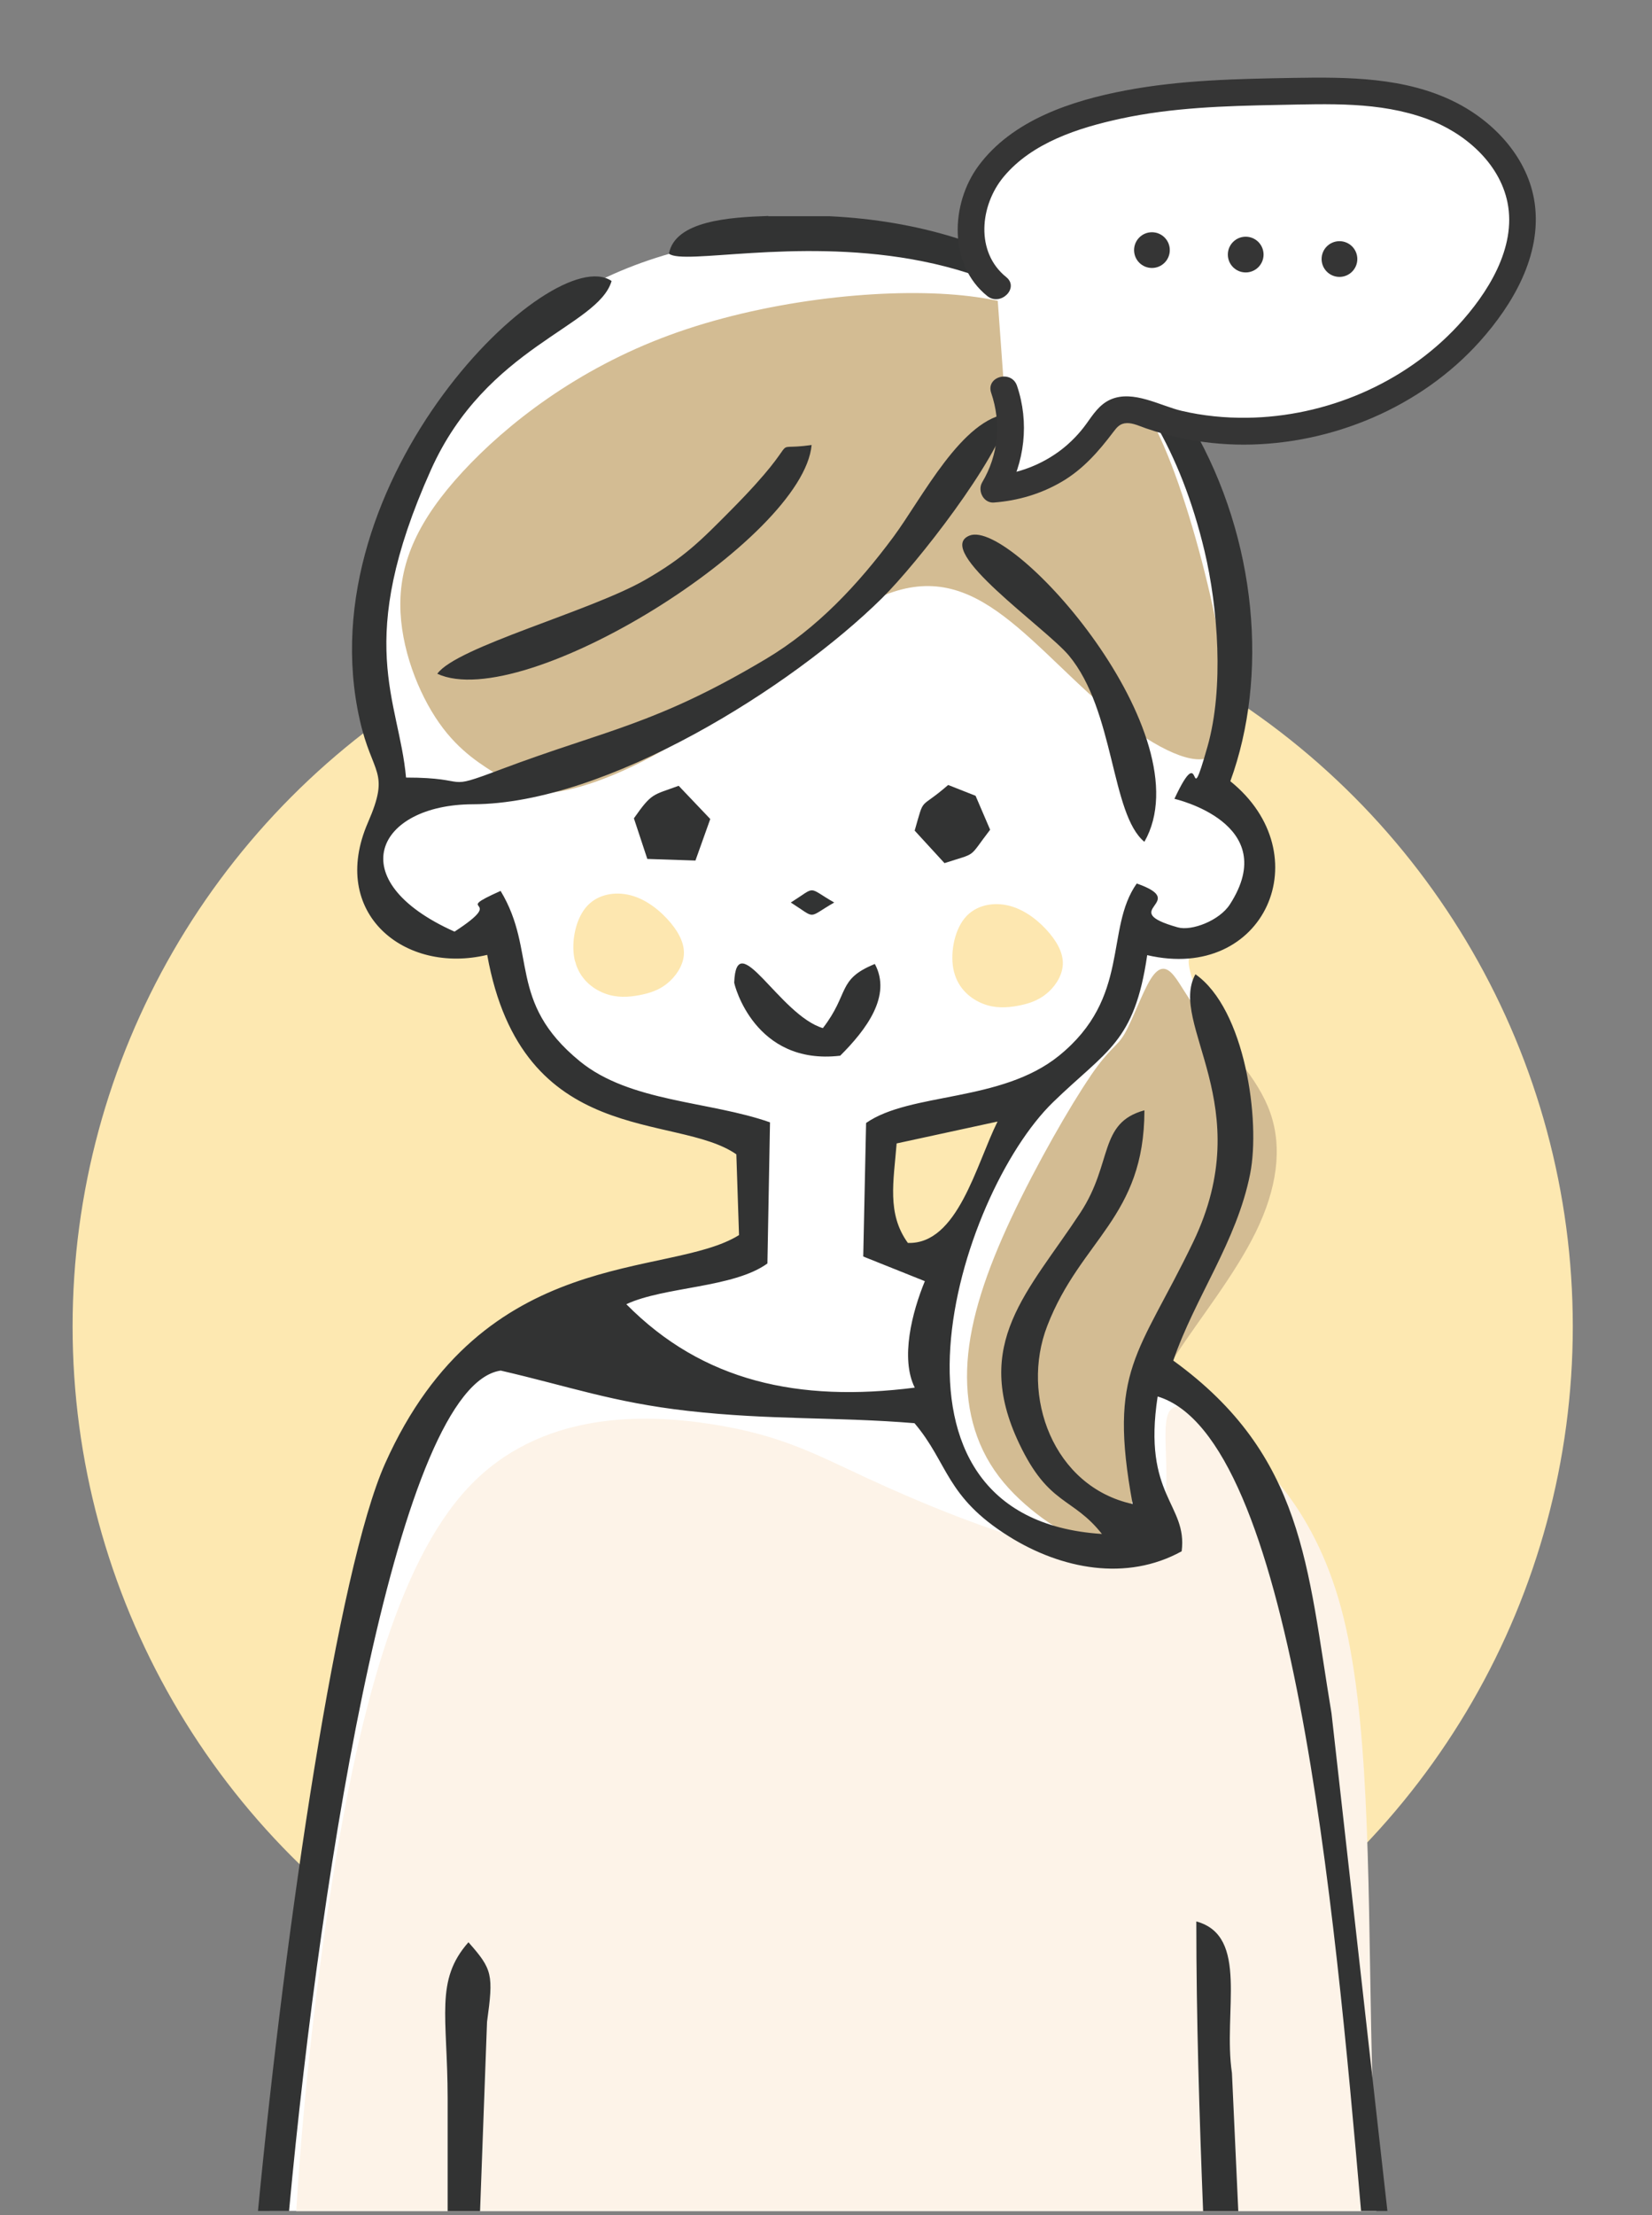
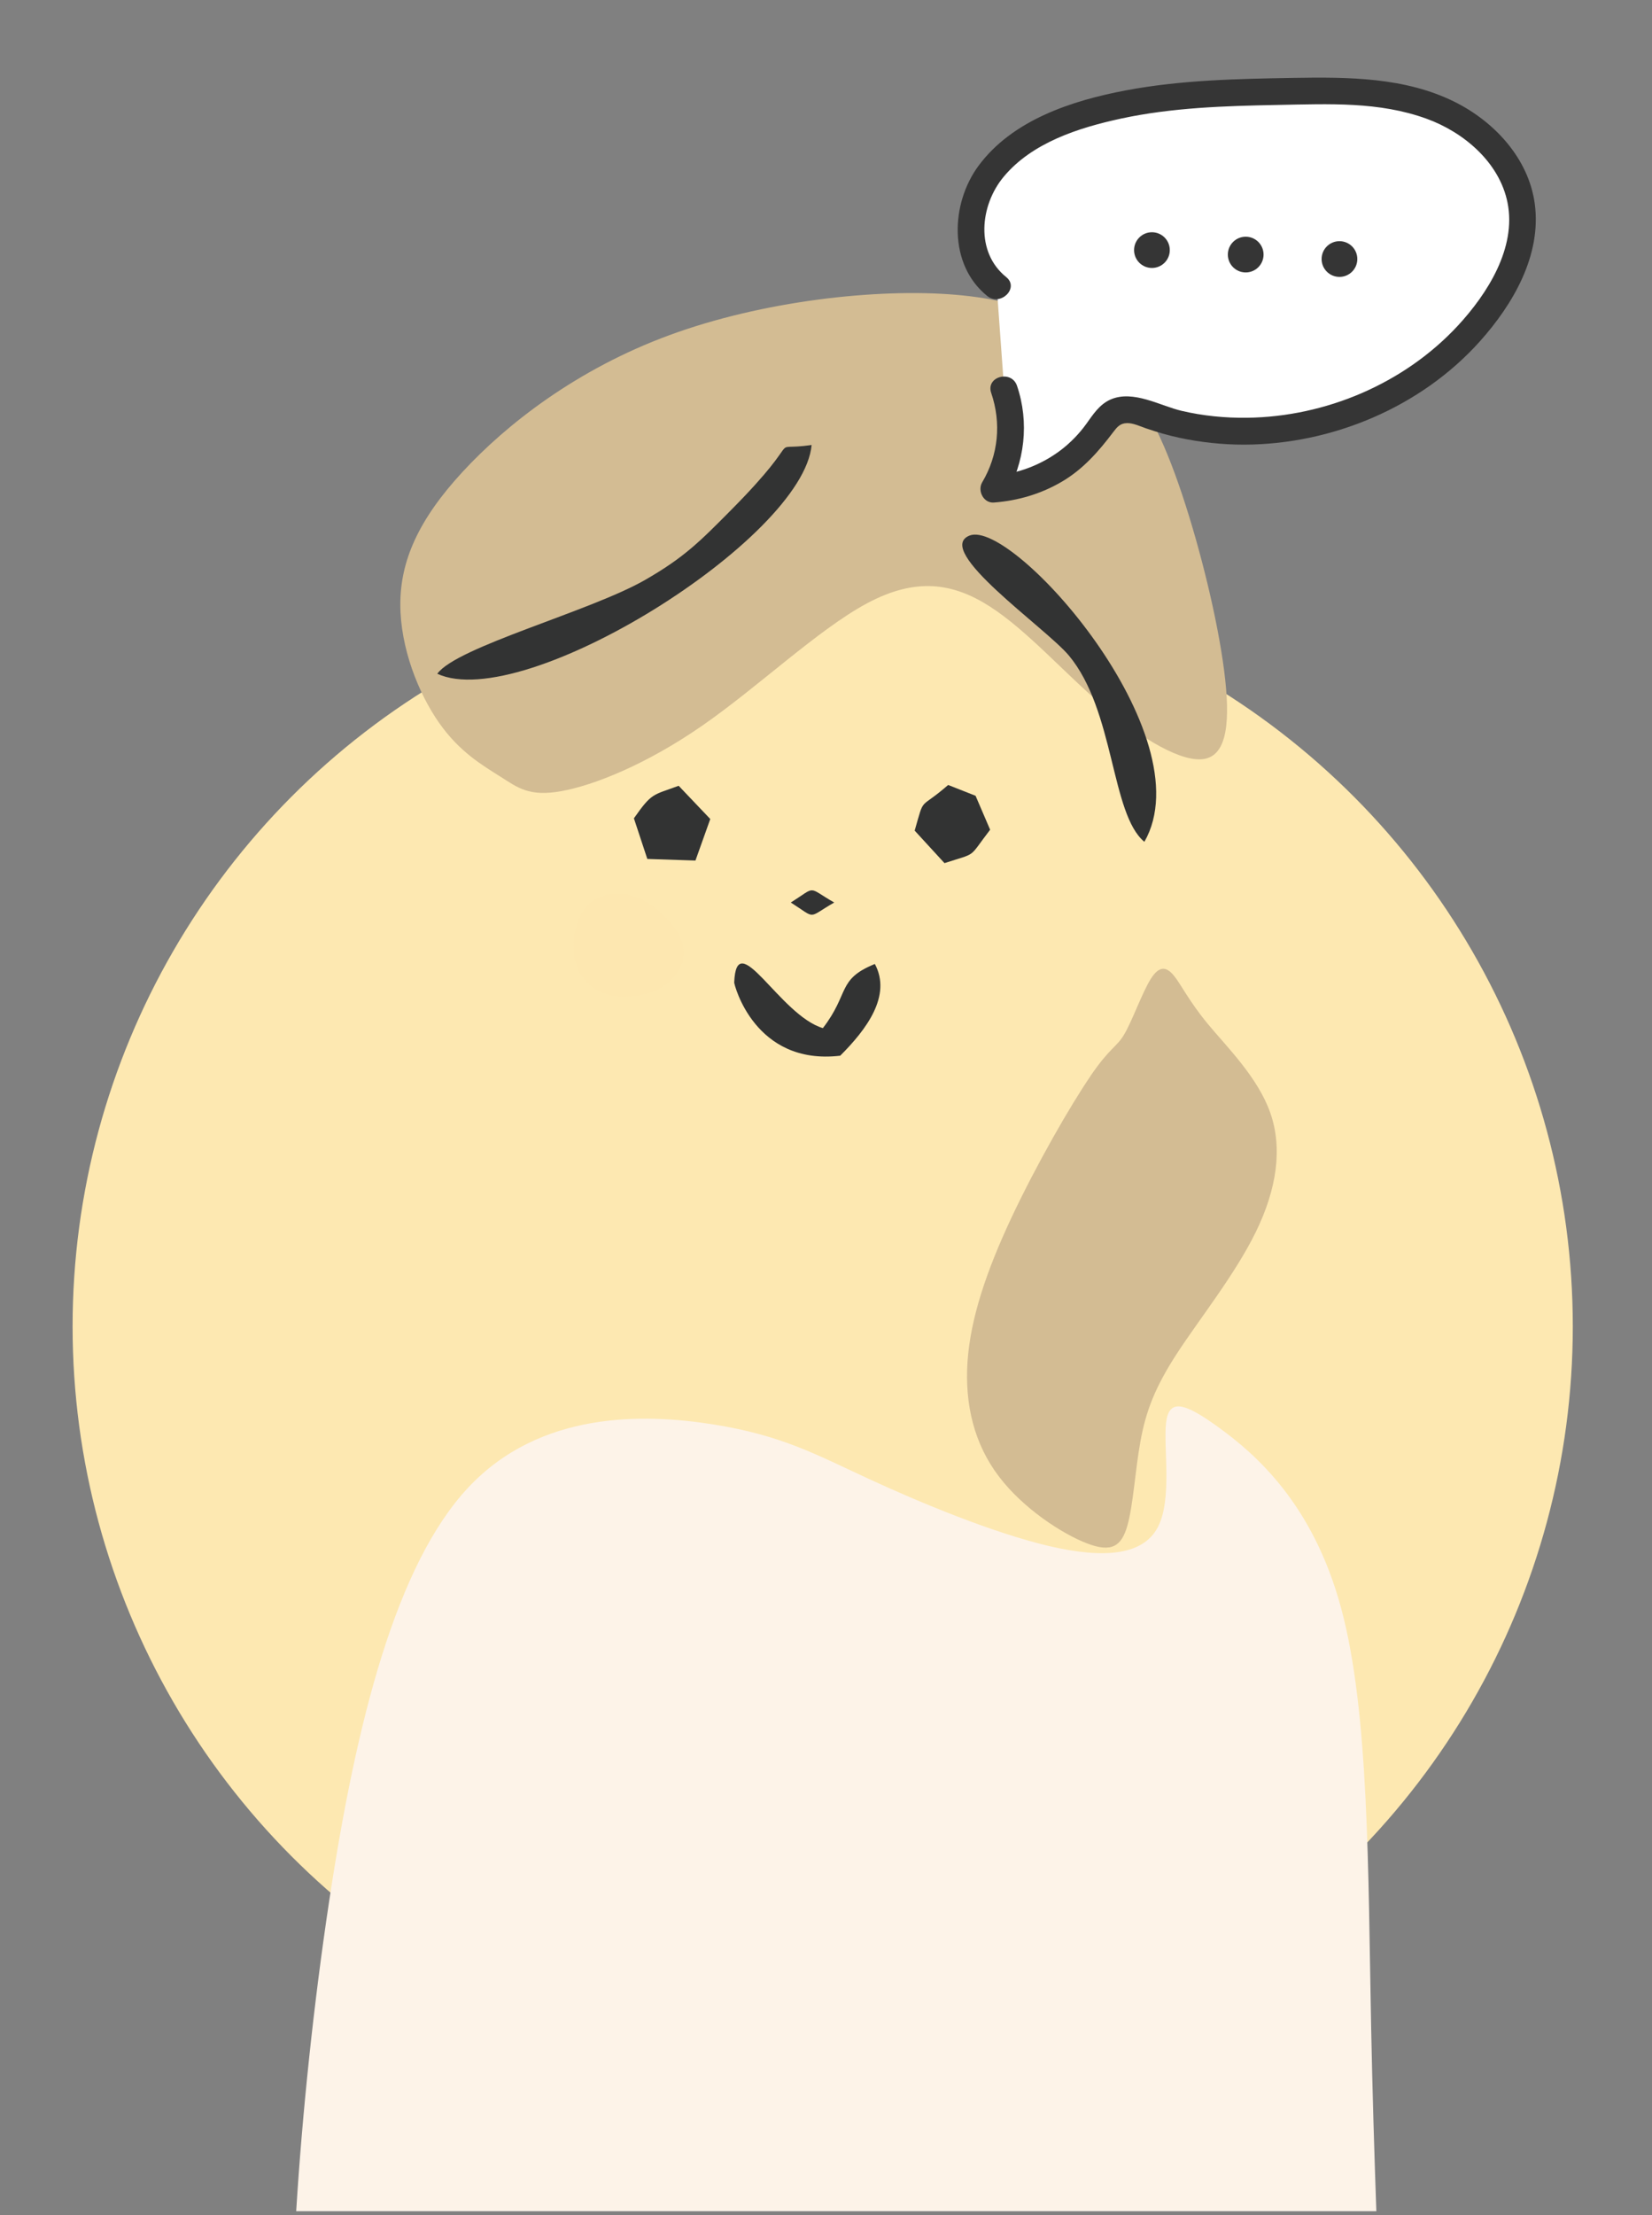
<svg xmlns="http://www.w3.org/2000/svg" id="_レイヤー_2" data-name="レイヤー 2" viewBox="0 0 185 248">
  <rect x="0" y="0" width="185" height="248" fill="#808080" stroke="none" />
  <defs>
    <style> .cls-1 { fill: none; } .cls-2, .cls-3, .cls-4, .cls-5, .cls-6 { fill-rule: evenodd; } .cls-2, .cls-7 { fill: #fff; } .cls-3 { fill: #fde7b0; } .cls-4 { fill: #323333; } .cls-5 { fill: #d3bc93; } .cls-6 { fill: #fdf3e8; } .cls-8 { fill: #fde8b1; } .cls-9 { fill: #353535; } </style>
  </defs>
  <g id="_レイヤー_1-2" data-name="レイヤー 1">
    <g>
      <rect class="cls-1" width="185" height="248" />
      <circle class="cls-8" cx="92.13" cy="148.5" r="84" />
      <g>
-         <path class="cls-2" d="M30.2,247.54c.46-3.77.97-7.71,1.52-11.72,1.6-11.78,3.47-24.24,5.22-35.47,1.74-11.23,3.36-21.24,4.75-27.4,1.39-6.16,2.54-8.46,4.26-11.12,1.72-2.66,3.99-5.68,6.14-8.15,2.15-2.48,4.19-4.42,6.51-5.84,2.32-1.42,4.91-2.31,7.23-2.98,2.31-.67,4.34-1.13,6.71-1.66,2.37-.53,5.08-1.14,7.08-1.59,2.01-.45,3.32-.75,3.97-1.02.66-.27.67-.52.71-2.4.05-1.88.13-5.39.15-7.43.02-2.04-.03-2.61-.28-3.04-.25-.43-.69-.71-1.67-.97-.98-.26-2.51-.5-4.94-1.1-2.43-.6-5.75-1.58-8.55-2.76-2.8-1.18-5.08-2.57-6.86-4.23-1.78-1.67-3.05-3.61-4.05-5.98-1-2.37-1.74-5.17-2.12-6.71-.38-1.54-.42-1.82-1.04-1.66-.62.16-1.83.76-3.05,1.04-1.22.28-2.46.23-3.72-.14-1.26-.38-2.54-1.09-3.72-1.88-1.18-.78-2.25-1.63-2.75-2.76-.5-1.13-.43-2.55-.2-3.98.23-1.43.63-2.86,1.24-4.07.61-1.21,1.43-2.2,1.85-2.7q.41-.5-.05-1.56c-.46-1.06-1.38-3.19-2.01-5.56-.63-2.37-.96-4.99-1.02-8.94-.05-3.95.18-9.24,1.73-14.6,1.56-5.36,4.45-10.78,8.12-15.29,3.68-4.51,8.14-8.1,12.48-10.68,4.34-2.58,8.56-4.15,12.79-5.23,4.22-1.08,8.45-1.67,12.18-1.98,3.73-.31,6.97-.33,12.15.92,5.18,1.26,12.32,3.79,17.55,6.94,5.23,3.15,8.55,6.91,11.25,10.96,2.69,4.05,4.75,8.38,5.94,12.44,1.2,4.06,1.53,7.85,1.62,11.73.09,3.88-.06,7.86-.29,10.73-.23,2.87-.53,4.65-.77,5.97-.24,1.32-.41,2.2-.12,2.88.29.68,1.04,1.18,1.84,1.82.8.64,1.66,1.41,2.04,2.94.38,1.52.3,3.79-.2,5.6-.5,1.8-1.4,3.14-2.15,4.02-.75.88-1.35,1.31-2.11,1.87-.75.56-1.65,1.25-2.11,1.86-.45.61-.45,1.13-.03,2.63.43,1.5,1.28,3.98,2.05,6.4.78,2.42,1.48,4.79,1.79,7.64.31,2.86.22,6.21-.24,8.94-.45,2.73-1.27,4.84-2.42,7.4-1.16,2.57-2.66,5.59-3.69,7.74-1.03,2.15-1.59,3.42-1.6,4.24-.01.82.53,1.18,1.86,2.45,1.33,1.27,3.46,3.44,5.76,6.57,2.3,3.13,4.76,7.21,6.32,11.81,1.55,4.6,2.2,9.72,3.44,18.57,1.25,8.85,3.1,21.42,4.35,30.79,1.23,9.22,1.87,15.35,2.8,25.67H30.2ZM97.97,135.95c-.18-1.77-.16-4.92-.05-6.76.11-1.84.29-2.36,1.31-2.9,1.02-.54,2.89-1.09,5.57-1.69,2.68-.6,6.17-1.26,8.19-1.55,2.02-.29,2.57-.21,2.44.42-.13.63-.95,1.81-2.57,4.63-1.63,2.82-4.07,7.29-5.63,9.78-1.56,2.49-2.24,3.02-3.02,3.11-.77.09-1.64-.25-2.53-.73-.89-.49-1.81-1.12-2.47-1.63-.66-.51-1.05-.91-1.24-2.68h0Z" />
        <path class="cls-6" d="M33.17,247.54c.68-10.97,1.96-23.22,3.67-34.56,3.07-20.39,7.55-37.86,15.6-46.45,8.05-8.59,19.67-8.29,27.39-7.07,7.71,1.22,11.52,3.36,17.45,6.1,5.93,2.74,13.98,6.06,20.18,7.52,6.19,1.45,10.53,1.04,12.19-2.09,1.65-3.12.62-8.95.93-11.68.31-2.73,1.97-2.38,6,.57,4.04,2.95,10.45,8.48,13.6,20.13,3.15,11.64,3.02,29.39,3.37,47.05.14,6.99.35,13.97.58,20.49H33.17Z" />
-         <path class="cls-5" d="M122.12,120.47c-2.25,3.28-6.08,9.95-8.88,15.91-2.79,5.96-4.55,11.2-4.89,16.03-.33,4.83.75,9.24,3.5,12.87,2.74,3.62,7.14,6.46,9.89,7.51,2.75,1.05,3.85.32,4.51-1.99.66-2.31.87-6.2,1.47-9.48.6-3.28,1.59-5.96,4.08-9.79,2.49-3.83,6.49-8.82,8.83-13.6,2.34-4.78,3.02-9.35,1.63-13.33-1.39-3.98-4.86-7.38-7.02-9.99-2.15-2.61-2.99-4.44-3.81-5.42-.82-.98-1.61-1.1-2.56.4-.95,1.51-2.06,4.65-2.95,6.17-.89,1.52-1.56,1.42-3.81,4.71h0Z" />
+         <path class="cls-5" d="M122.12,120.47c-2.25,3.28-6.08,9.95-8.88,15.91-2.79,5.96-4.55,11.2-4.89,16.03-.33,4.83.75,9.24,3.5,12.87,2.74,3.62,7.14,6.46,9.89,7.51,2.75,1.05,3.85.32,4.51-1.99.66-2.31.87-6.2,1.47-9.48.6-3.28,1.59-5.96,4.08-9.79,2.49-3.83,6.49-8.82,8.83-13.6,2.34-4.78,3.02-9.35,1.63-13.33-1.39-3.98-4.86-7.38-7.02-9.99-2.15-2.61-2.99-4.44-3.81-5.42-.82-.98-1.61-1.1-2.56.4-.95,1.51-2.06,4.65-2.95,6.17-.89,1.52-1.56,1.42-3.81,4.71h0" />
        <path class="cls-5" d="M56.02,86.94c-1.95-1.25-4.54-2.72-6.85-6.02-2.31-3.29-4.34-8.4-4.34-13.25,0-4.85,2-9.45,6.95-14.82,4.95-5.37,12.84-11.53,23.19-15.33,10.35-3.81,23.17-5.27,32.04-4.52,8.87.75,13.8,3.72,17.4,7.56,3.6,3.84,5.88,8.54,7.96,14.77,2.08,6.23,3.97,13.99,4.71,19.71.74,5.72.34,9.41-2.15,9.91-2.49.5-7.05-2.2-11.41-5.92-4.36-3.72-8.51-8.46-12.67-11.13-4.16-2.67-8.31-3.27-13.75-.36-5.44,2.91-12.16,9.33-18.46,13.7-6.3,4.37-12.19,6.69-15.78,7.33-3.59.65-4.88-.38-6.83-1.63h0Z" />
-         <path class="cls-3" d="M106.84,108.83c-.48-1.89-.04-4.54,1.19-6.04,1.23-1.5,3.26-1.85,5.07-1.37,1.81.49,3.39,1.81,4.45,3.08,1.06,1.28,1.59,2.51,1.45,3.7-.13,1.19-.92,2.34-1.85,3.08-.93.75-1.98,1.1-3.17,1.32-1.19.22-2.51.31-3.88-.22-1.37-.53-2.78-1.67-3.26-3.57h0Z" />
        <path class="cls-3" d="M64.4,107.65c-.49-1.89-.04-4.54,1.19-6.04,1.23-1.5,3.26-1.85,5.07-1.37,1.81.48,3.39,1.81,4.45,3.08,1.06,1.28,1.59,2.51,1.46,3.7-.13,1.19-.93,2.33-1.85,3.08-.92.75-1.98,1.1-3.17,1.32-1.19.22-2.51.31-3.88-.22-1.37-.53-2.78-1.67-3.26-3.57h0Z" />
-         <path class="cls-4" d="M86.02,24.21h6.92c39.95,1.94,53.37,39.86,44.84,63.25,10.13,8.16,3.89,22.55-9.31,19.47-1.43,9.8-4.51,10.61-10.54,16.46-10.71,10.4-21.8,46.58,5.47,48.34-3.3-4.18-5.95-3.13-9.27-10.13-5.34-11.25,1.04-16.98,6.86-25.84,3.66-5.58,2-10.05,7.17-11.46-.01,12-7.13,14.44-10.88,24.13-3.04,7.84.66,18.01,9.56,19.95-2.8-15.12.69-16.68,6.77-29.31,7.38-15.32-2.81-24.42.26-30,5.56,3.89,7.31,16.36,6.13,22.34-1.51,7.62-6.17,13.8-8.61,20.91,14.67,10.63,14.99,23.1,17.72,39.49l6.26,55.71h-2.95c-2.99-34.36-7.76-86.68-22.78-91.18-1.72,11.18,3.37,12.02,2.69,17.33-6.18,3.41-13.47,2-19.32-1.65-7.14-4.45-6.79-8.2-10.6-12.69-8.69-.72-16.14-.33-25.4-1.38-8.38-.95-13.38-2.77-20.94-4.51-11.36,1.65-20.02,54.4-23.7,94.08h-3.48c3.11-32.28,8.96-71.86,14.23-83.66,11.05-24.74,31.78-20.67,39.64-25.59l-.3-9.04c-6.75-4.71-23.98-.55-27.9-22.33-9.24,2.22-17.78-4.66-13.35-14.83,2.53-5.81.48-5.24-.92-11.47-6.09-26.99,21.55-53.73,28.2-49.14-1.52,5.16-14.01,7.27-20.23,21.14-8.68,19.36-3.57,25.7-2.79,34.45,7.56,0,3.94,1.6,10.63-.92,11.73-4.42,17.24-4.95,29.66-12.35,5.75-3.42,10.34-8.35,14.28-13.66,3.22-4.34,7.72-13.35,12.97-13.81-1.26,5.2-10.32,16.79-14.25,20.67-10.08,9.95-30.84,23.02-45.81,23.06-10.78.03-14.89,8.51-2.05,14.26,6.23-4.05-.68-1.95,5.16-4.56,4.13,6.84.7,12.39,8.87,19.07,5.63,4.6,14.53,4.45,21.3,6.84l-.29,15.8c-3.83,2.76-11.54,2.57-15.8,4.56,8.55,8.66,19.3,11,32.3,9.34-1.63-3.27-.3-8.45,1.13-11.92l-6.9-2.76.32-14.95c4.98-3.46,15.12-2.29,21.59-7.52,8.09-6.54,5.11-14.18,8.72-19.29,6.12,2.15-2.45,2.93,4.59,4.91,1.55.44,4.67-.75,5.84-2.57,5.87-9.09-6.2-11.81-6.21-11.82,3.34-7.15,1.37,2.34,3.7-5.84,1.87-6.58,1.17-15.58-.33-21.9-10.81-45.32-56.64-30.69-59.98-33.29.69-3.69,6.82-4.08,11.12-4.22h0ZM138.67,247.54l-.71-15.46c-1.02-6.82,1.97-15.35-3.99-16.97,0,10.91.34,21.67.76,32.43h3.93ZM53.76,247.54l.78-21.18c.73-5.31.62-5.87-2.08-8.92-3.78,4.27-2.34,8.31-2.33,17.46,0,4.21,0,8.43,0,12.64h3.63ZM101.67,139.15c-2.38-3.28-1.59-6.92-1.26-11.14l11.3-2.45c-2.4,4.82-4.46,13.76-10.03,13.59h0Z" />
        <path class="cls-4" d="M48.97,75.43c9.71,4.47,40.97-15.09,41.92-25.61-5.44.77-.12-1.7-9.02,7.28-3.45,3.48-5.23,5.3-9.64,7.83-6.12,3.51-21.11,7.49-23.26,10.5h0Z" />
        <path class="cls-4" d="M128.15,94.25c6.84-11.92-14.74-36.23-19.58-34.29-4.09,1.64,8.52,10.31,11.13,13.43,5.14,6.17,4.69,17.74,8.45,20.85h0Z" />
        <path class="cls-4" d="M94.08,118.2c2.95-2.94,5.8-6.73,3.89-10.28-4.26,1.73-2.8,3.27-5.82,7.18-4.85-1.45-9.68-11.56-9.93-5.1,0,.21,2.27,9.31,11.86,8.19h0Z" />
        <path class="cls-4" d="M70.99,91.62l1.5,4.54,5.39.18,1.66-4.65-3.54-3.72c-2.92,1.08-2.98.75-5.01,3.64h0Z" />
        <path class="cls-4" d="M102.43,92.99l3.34,3.64c3.76-1.23,2.58-.45,5.11-3.74l-1.63-3.8-3.07-1.21c-3.33,2.9-2.6,1.11-3.75,5.11h0Z" />
        <path class="cls-4" d="M88.56,101.04c2.94,1.87,1.77,1.77,4.86,0-3.09-1.77-1.91-1.87-4.86,0h0Z" />
      </g>
      <g>
        <g>
          <path class="cls-7" d="M111.62,32.08c-3.45-2.63-3.67-8.09-1.41-11.79s6.35-5.9,10.48-7.25c7.6-2.49,15.74-2.66,23.74-2.81,5.3-.1,10.74-.17,15.74,1.62s9.51,5.89,10.23,11.15c.57,4.14-1.27,8.26-3.71,11.65-8.32,11.53-24.57,16.61-37.97,11.85-1.22-.43-2.57-.93-3.75-.4-.91.41-1.45,1.33-2.03,2.14-2.65,3.77-7.06,6.24-11.65,6.52,2.03-3.3,2.46-7.53,1.16-11.17" />
          <path class="cls-9" d="M112.68,31.02c-3.48-2.8-2.94-8.02-.3-11.21,3.19-3.85,8.43-5.51,13.14-6.53,5.75-1.24,11.66-1.42,17.51-1.53s11.39-.39,16.72,1.54c4.17,1.51,8.16,4.88,9.07,9.39,1.02,5.09-2.26,10.21-5.56,13.78-6.01,6.48-14.79,10.2-23.6,10.31-2.46.03-4.92-.21-7.32-.77s-5.43-2.38-7.96-1.28c-1.26.55-1.97,1.68-2.74,2.75s-1.73,2.06-2.79,2.88c-2.18,1.67-4.83,2.69-7.57,2.9l1.3,2.26c2.2-3.71,2.7-8.23,1.31-12.32-.62-1.82-3.52-1.04-2.89.8,1.15,3.37.81,6.95-1.01,10.01-.55.93.14,2.34,1.3,2.26,2.7-.2,5.31-.97,7.65-2.35s4.07-3.34,5.73-5.54c.43-.57.77-.98,1.53-1,.69-.02,1.49.36,2.12.58,1.23.42,2.48.79,3.75,1.06,2.37.51,4.81.77,7.24.77,9.86-.02,19.83-4.2,26.43-11.58,3.71-4.15,6.91-9.63,6.13-15.4-.69-5.06-4.5-9.16-8.94-11.38-5.57-2.78-11.96-2.8-18.05-2.7-6.28.11-12.61.23-18.8,1.4-6.04,1.14-12.72,3.31-16.52,8.47-3.11,4.23-3.37,11.04,1,14.55,1.49,1.2,3.63-.91,2.12-2.12h0Z" />
        </g>
        <g>
          <circle class="cls-9" cx="129" cy="28" r="2" />
          <circle class="cls-9" cx="139.5" cy="28.5" r="2" />
          <circle class="cls-9" cx="150" cy="29" r="2" />
        </g>
      </g>
    </g>
  </g>
</svg>